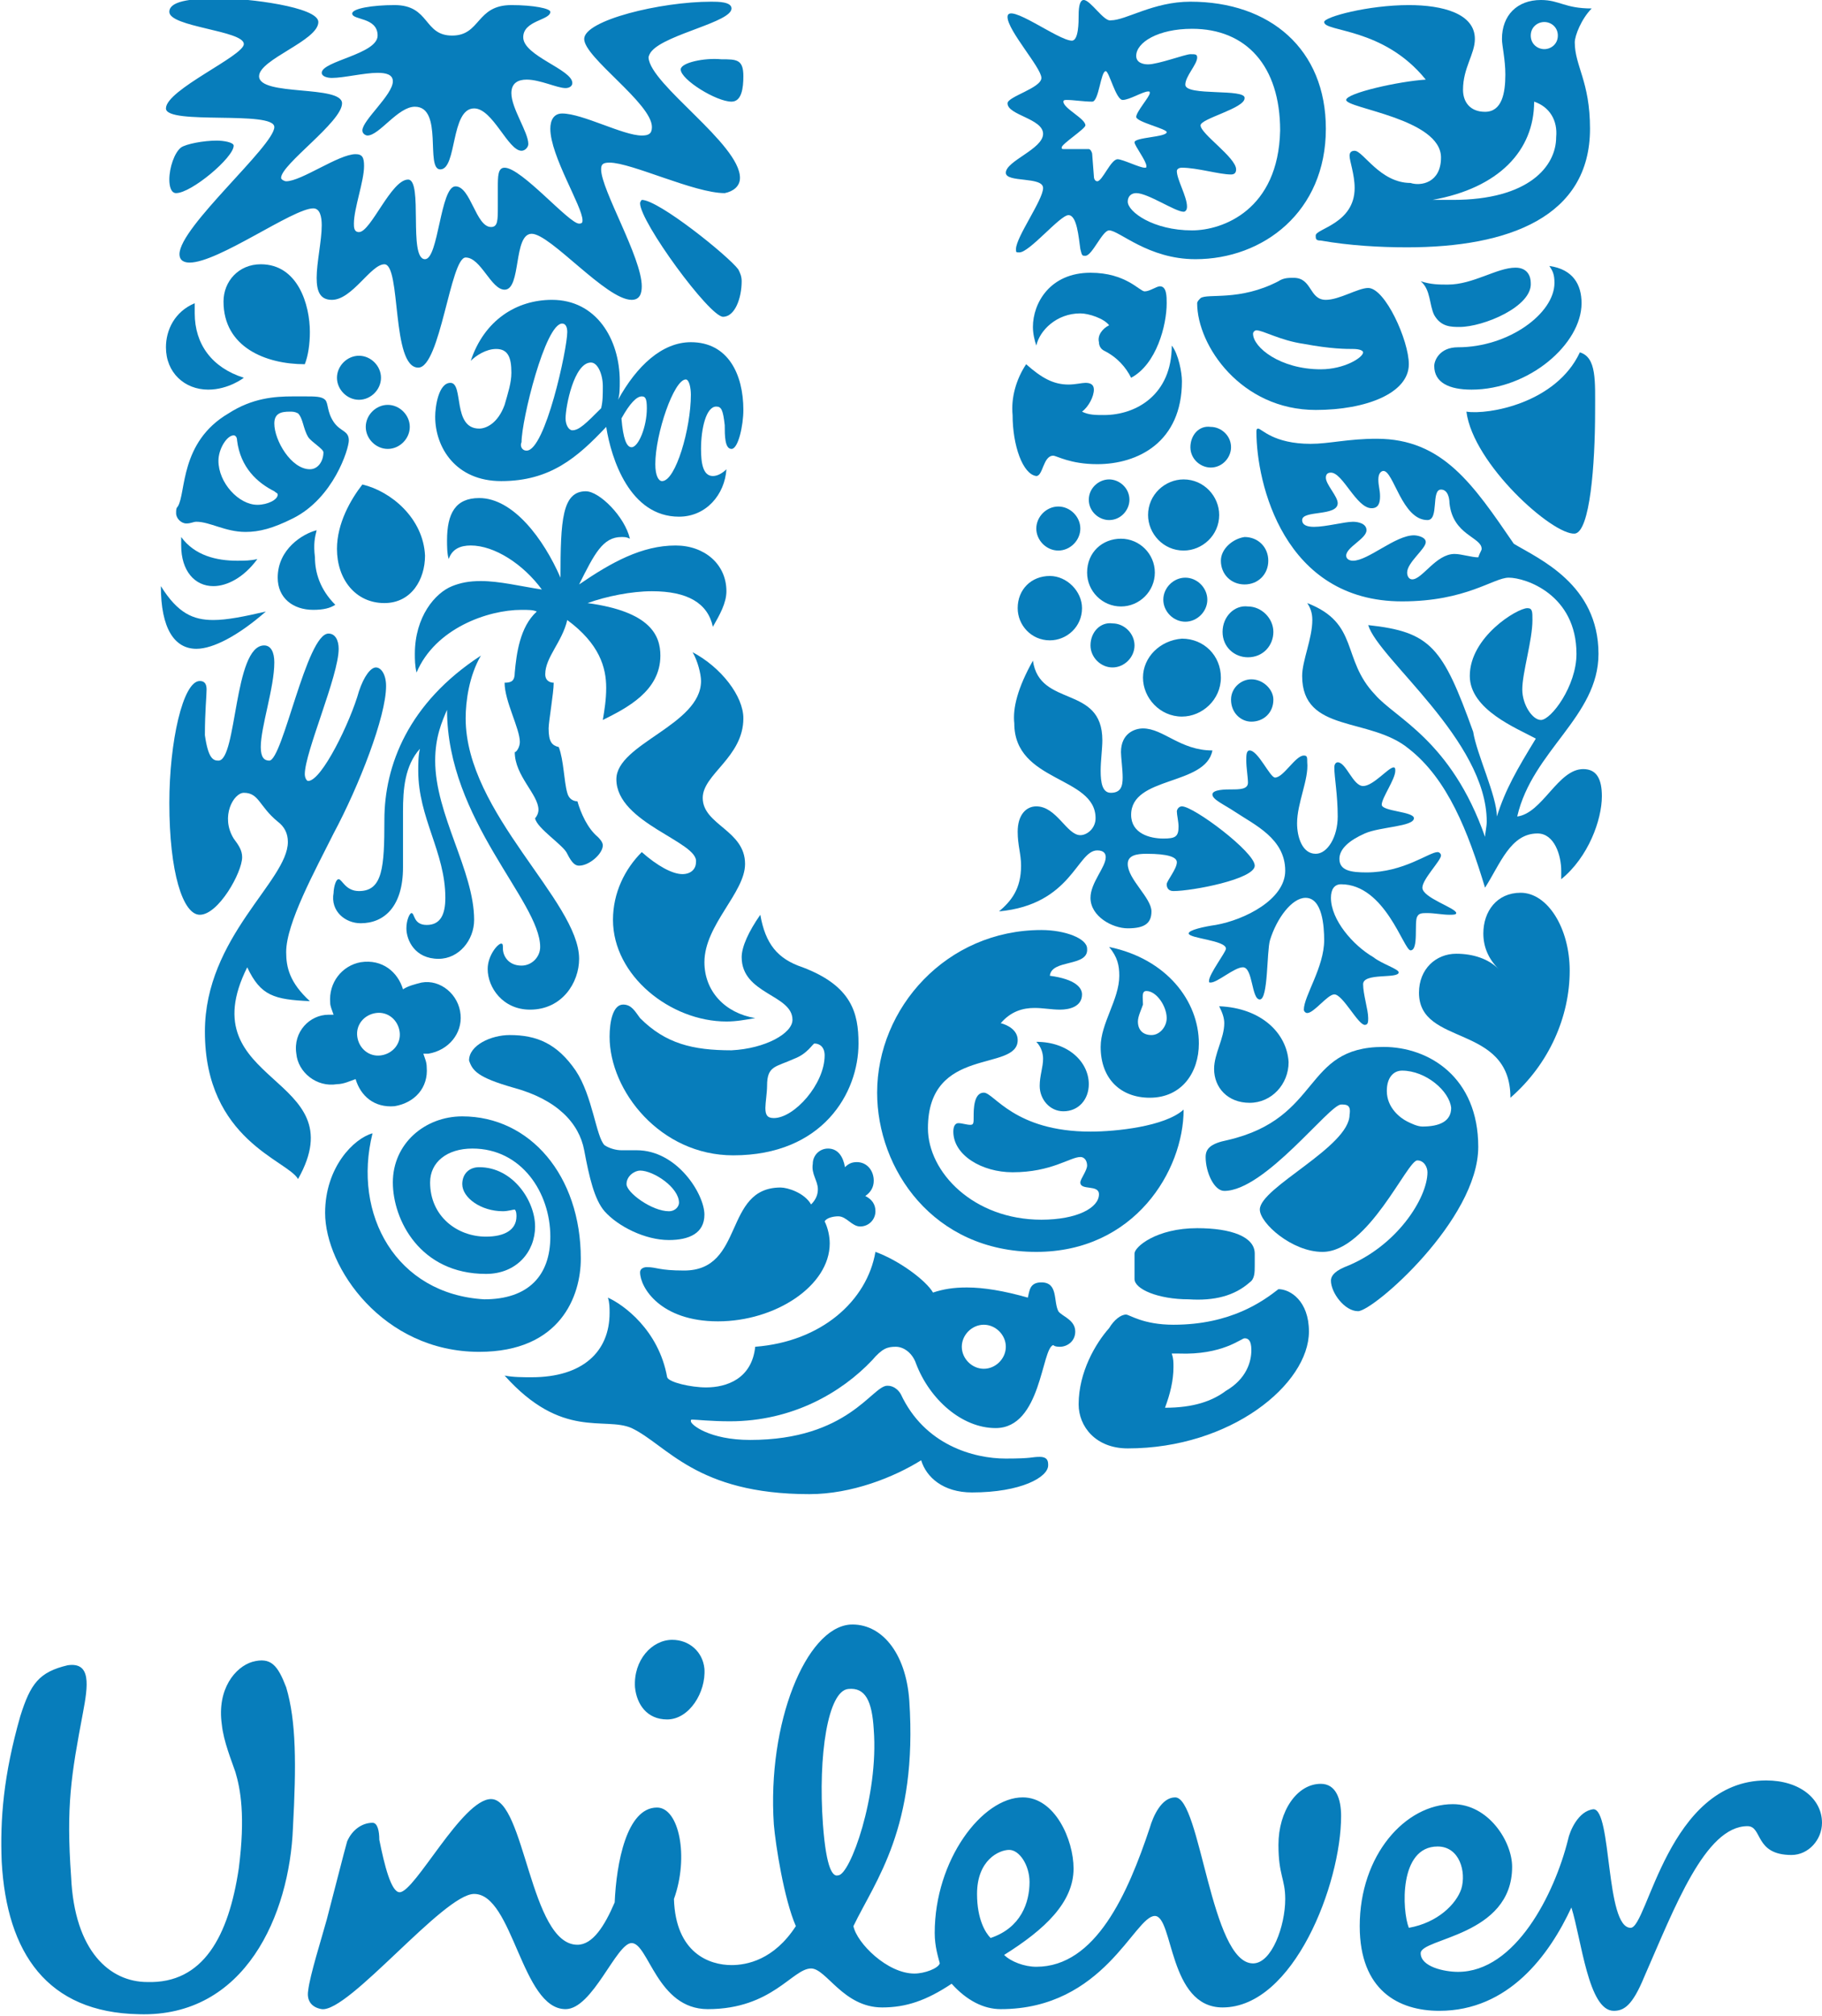
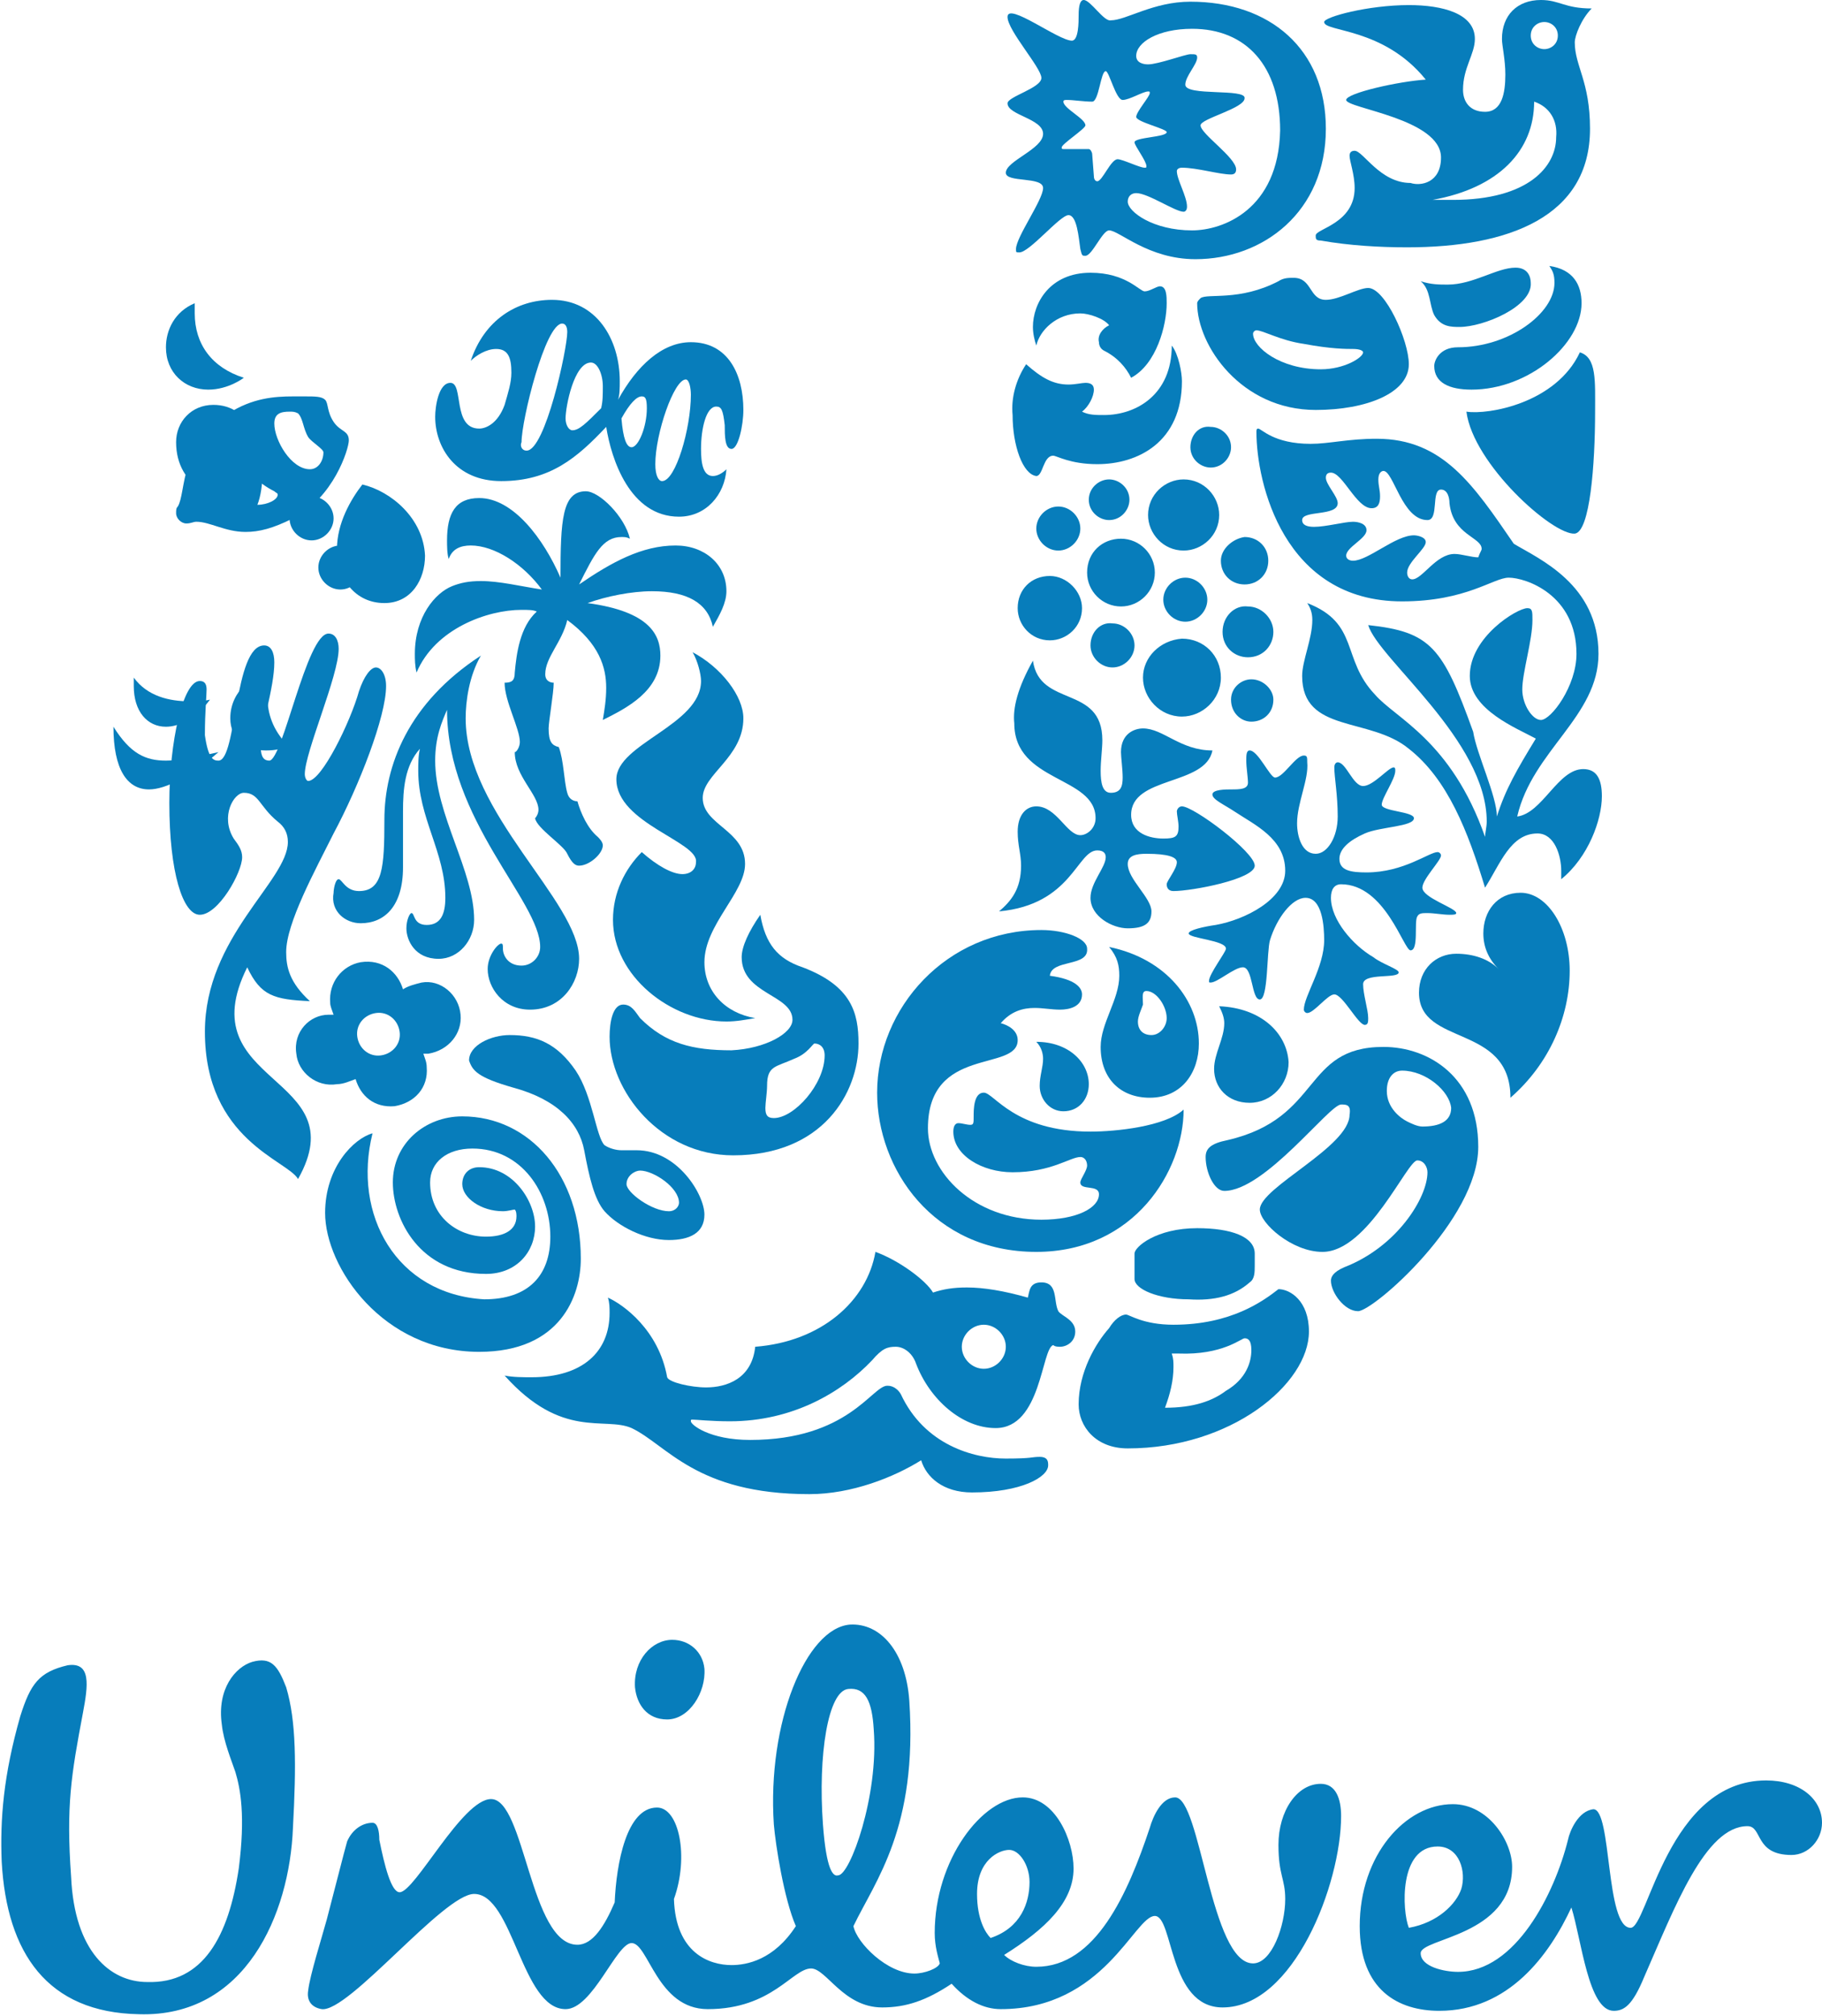
<svg xmlns="http://www.w3.org/2000/svg" enable-background="new 0 0 107.6 119" viewBox="0 0 107.6 119">
  <g fill="#077dbb">
    <path d="m13.9 104.6c-.2-.6-.7-1.8-.8-2.8-.3-2.1.8-3.4 1.8-3.7 1.1-.3 1.5.2 2 1.5.6 2 .6 4.6.4 8.3-.2 5.1-2.8 11.2-9.1 11-5.4-.1-7.8-3.6-8.1-9-.1-2.5.1-5.1 1.1-8.6.6-1.9 1.1-2.6 2.8-3 1.4-.2 1.2 1.2.9 2.8-.7 3.7-1 5.5-.7 9.7.2 4.4 2.3 6.2 4.5 6.2 3.3.1 4.8-2.7 5.4-6.7.4-3.1.1-4.7-.2-5.7zm71 4.4c1.3 0 1.7 1.5 1.4 2.5-.3.9-1.4 2-3.1 2.3-.4-1-.6-4.8 1.7-4.8zm-24.1 2.1c0-1-.6-1.9-1.2-1.9s-1.9.6-1.9 2.6c0 1.5.5 2.3.8 2.6 1.8-.6 2.3-2.1 2.3-3.3zm-19.2-12.6c-.1-1-.9-1.7-1.9-1.7-1.2 0-2.3 1.2-2.2 2.8.1 1 .7 1.9 1.9 1.9 1.3 0 2.3-1.6 2.2-3zm10 3.6c-.1-1.7-.5-2.5-1.5-2.4-1.2.1-1.8 3.9-1.5 8 .2 2.7.6 3.1.9 3 .7 0 2.4-4.7 2.1-8.6zm41 6.5c-.8 3.2-3.1 7.8-6.5 7.8-.8 0-2.2-.3-2.2-1.1 0-.9 5.4-1 5.4-5.1 0-1.5-1.4-3.7-3.5-3.7-2.8 0-5.5 3-5.5 7.2 0 3.8 2.3 5 4.7 5 4.1 0 6.5-3.3 7.8-6.1.6 1.9 1 6.1 2.5 6.1.6 0 1.1-.3 1.8-2 1.8-4.1 3.6-8.9 6.1-8.9.9 0 .4 1.7 2.6 1.7 1 0 1.8-.9 1.8-1.9 0-1.4-1.3-2.5-3.3-2.5-5.8 0-7 8.7-8 8.7-1.5 0-1.1-7-2.2-7-.9.1-1.4 1.3-1.5 1.8zm-49.4 7.4c.9 0 2.5-.3 3.8-2.3-.7-1.6-1.2-4.8-1.3-6-.4-6 1.9-11.6 4.5-11.8 1.8-.1 3.3 1.6 3.5 4.5.5 7.5-2 10.6-3.3 13.3.2 1 2 2.8 3.6 2.8.6 0 1.4-.3 1.5-.6-.1-.4-.3-1-.3-1.8 0-4.3 2.8-8 5.2-8 1.9 0 3 2.5 3 4.2 0 2-1.7 3.6-4.1 5.1.4.4 1.2.7 1.9.7 3.5 0 5.4-4.3 6.7-8.2.2-.7.7-1.8 1.5-1.8 1.5 0 2.1 9.8 4.6 9.8 1.1 0 1.9-2.2 1.9-3.8 0-1.2-.4-1.4-.4-3.2 0-2 1.1-3.6 2.5-3.6.9 0 1.2.9 1.2 1.9 0 4-2.8 11.3-7 11.3-3.2 0-2.9-5.4-4-5.4-1.2 0-3 5.5-9.1 5.5-1 0-2-.5-2.9-1.5-1.5 1-2.7 1.4-4.1 1.4-2.3 0-3.3-2.3-4.2-2.3-1.1 0-2.3 2.4-6.1 2.4-3 0-3.5-3.9-4.5-3.9-.9 0-2.3 3.9-3.9 3.9-2.6 0-3.1-6.8-5.4-6.8-1.8 0-7.4 7-9 6.8-.6-.1-.9-.5-.8-1.1.1-.9.8-3.1 1.1-4.2.5-1.9 1-3.9 1.2-4.6.3-.7.9-1.1 1.5-1.1.3 0 .4.5.4 1 .3 1.5.7 3.1 1.2 3.1.9 0 3.7-5.5 5.4-5.5 2 0 2.3 8.6 5.1 8.6.9 0 1.6-1.1 2.2-2.5.1-2.3.7-5.6 2.5-5.6 1.3 0 1.9 2.9 1 5.4.1 3.2 2.1 3.9 3.4 3.9" />
    <path d="m86.2 19.3c-.5 0-1.1 0-1.5-.7-.3-.6-.2-1.5-.8-2 .6.2 1.1.2 1.6.2 1.5 0 2.9-1 4-1 .7 0 .9.5.9.9.1 1.4-2.8 2.6-4.2 2.6zm.7 3.7c3.4 0 6.5-2.7 6.5-5.1 0-1.1-.5-2-1.9-2.2.2.3.3.5.3 1 0 1.8-2.7 3.8-5.7 3.8-1.1 0-1.4.8-1.4 1.1 0 1 .9 1.4 2.2 1.4zm-.3 1.3c.4 3.1 5.1 7.3 6.4 7.2.9-.1 1.2-4.1 1.2-7.2 0-1.8.1-3.2-.9-3.5-1.4 3-5.4 3.7-6.7 3.5" />
    <path d="m12.9 44.9c1.1 0 .9-6.8 2.7-6.8.4 0 .6.4.6 1 0 1.5-.8 3.8-.8 5 0 .6.2.8.5.8.8 0 2.2-7.5 3.5-7.5.4 0 .6.4.6.9 0 1.6-2 6.1-2 7.4 0 .2.1.4.2.4.8 0 2.5-3.5 3-5.3.3-.9.7-1.4 1-1.4s.6.4.6 1.1c0 1.8-1.6 5.9-3.1 8.7-1.1 2.2-2.8 5.3-2.8 7 0 .9.2 1.8 1.4 2.9-2.1-.1-2.9-.3-3.7-2-3.5 7 6.5 6.3 3 12.5-.6-1.1-5.5-2.3-5.5-8.7 0-5.6 4.9-8.9 4.9-11.2 0-.5-.2-.9-.6-1.2-1.1-.9-1.1-1.7-2-1.7-.6 0-1.4 1.4-.6 2.7.3.4.5.7.5 1.1 0 .9-1.4 3.4-2.5 3.4-1 0-1.8-2.5-1.8-6.6 0-3.6.8-7.2 1.8-7.2.3 0 .4.2.4.5 0 .4-.1 1.3-.1 2.7.2 1.4.5 1.5.8 1.5" />
    <path d="m21.3 54.5c1.4 0 2.5-1 2.5-3.3v-3.3c0-1.3.1-2.7 1-3.7-.1.4-.1.9-.1 1.3 0 2.8 1.6 4.8 1.6 7.5 0 1-.3 1.6-1.1 1.6s-.7-.7-.9-.7c-.1 0-.3.4-.3.9 0 .7.5 1.8 1.9 1.8 1.2 0 2.1-1.1 2.1-2.3 0-2.9-2.3-6.2-2.3-9.4 0-1.4.4-2.3.7-3 0 6.5 5.5 11.3 5.5 14 0 .6-.5 1.1-1.1 1.1-.8 0-1.1-.6-1.1-1 0-.2 0-.3-.1-.3-.2 0-.8.7-.8 1.5 0 1.1.9 2.4 2.5 2.4 1.9 0 2.9-1.6 2.9-3 0-3.4-6.7-8.6-6.7-14.2 0-1 .2-2.5.9-3.7-4.3 2.8-5.7 6.5-5.7 9.7 0 2.8-.1 4.2-1.5 4.2-.8 0-1-.7-1.2-.7s-.3.6-.3.8c-.2 1.1.7 1.8 1.6 1.8" />
    <path d="m70.9 17.6c.4-.3 2.3.2 4.6-1 .3-.2.6-.2.9-.2 1.1 0 .9 1.3 1.9 1.3.8 0 1.9-.7 2.5-.7 1 0 2.4 3.1 2.4 4.5 0 1.7-2.5 2.7-5.5 2.7-4.4 0-7-3.8-7-6.3 0-.1.1-.2.2-.3zm7.1 4.2c1.4 0 2.5-.7 2.5-1 0-.1-.2-.2-.6-.2s-1.3 0-2.9-.3c-1.4-.2-2.4-.8-2.8-.8-.1 0-.2.1-.2.2 0 .8 1.6 2.1 4 2.1" />
    <path d="m22 66.9c-1.1.3-2.8 2-2.8 4.7 0 3.2 3.4 8.2 9.1 8.2 4.8 0 6-3.3 6-5.5 0-4.9-3-8.4-7-8.4-2.2 0-4.1 1.6-4.1 3.9 0 2.2 1.6 5.4 5.5 5.4 1.8 0 2.9-1.3 2.9-2.8s-1.3-3.5-3.3-3.5c-.6 0-1 .4-1 1 0 .8 1.1 1.6 2.4 1.6.3 0 .6-.1.7-.1.1.1.1.3.1.4 0 .8-.7 1.2-1.8 1.2-1.7 0-3.3-1.2-3.3-3.2 0-1.2 1-2 2.5-2 2.9 0 4.6 2.6 4.6 5.2 0 2.3-1.3 3.7-3.9 3.7-5.2-.3-7.8-5-6.6-9.8" />
    <path d="m59.4 86.1c1.6 0 1.5-.1 2-.1s.5.3.5.5c0 .7-1.6 1.6-4.5 1.6-1.7 0-2.7-.9-3-1.9-1.6 1-4.1 2-6.6 2-6.7 0-8.4-2.9-10.5-3.9-1.6-.7-4.1.7-7.5-3.1.5.1 1.1.1 1.6.1 3 0 4.6-1.5 4.6-3.8 0-.3 0-.6-.1-.9.9.4 3 1.9 3.5 4.7.1.3 1.4.6 2.3.6 1.2 0 2.7-.5 2.9-2.4 3.9-.3 6.6-2.7 7.1-5.6 1.4.5 3 1.7 3.4 2.4.6-.2 1.2-.3 2-.3 1 0 2.2.2 3.6.6.1-.4.1-.9.8-.9 1 0 .7 1.1 1 1.7.2.3 1 .5 1 1.2 0 .6-.5.9-.9.9-.1 0-.3 0-.4-.1-.7.2-.7 4.9-3.4 4.9-2 0-3.9-1.7-4.7-3.8-.2-.6-.7-1-1.2-1s-.8.1-1.4.8c-1.8 1.9-4.7 3.6-8.4 3.6-1.1 0-2-.1-2.2-.1-.1 0-.1 0-.1.1 0 .2 1.1 1.1 3.5 1.1 5.8 0 7.2-3.2 8.1-3.2.1 0 .5 0 .8.5 1.4 3 4.3 3.8 6.2 3.8zm-2.6-6.6c0 .7.6 1.3 1.3 1.3s1.3-.6 1.3-1.3-.6-1.3-1.3-1.3-1.3.6-1.3 1.3" />
    <path d="m82.8 63.2c-.5 0-.9.4-.9 1.2 0 1 .8 1.6 1.2 1.8.2.1.6.3.9.3 1 0 1.7-.3 1.7-1.1-.1-1-1.5-2.2-2.9-2.2zm-3.6 2c-.7 0-4.5 5.1-6.9 5.1-.6 0-1.1-1.1-1.1-2 0-.5.3-.8 1.3-1 5.6-1.3 4.4-5.5 9.2-5.5 2.7 0 5.6 1.8 5.6 5.9 0 4.3-6.2 9.7-7.1 9.7-.8 0-1.6-1.1-1.6-1.8 0-.2.1-.5.8-.8 3.1-1.2 4.9-4.1 4.9-5.6 0-.3-.2-.7-.6-.7-.6 0-2.9 5.4-5.6 5.4-1.8 0-3.7-1.7-3.7-2.5 0-1.3 5.3-3.7 5.3-5.6.1-.6-.2-.6-.5-.6" />
-     <path d="m14.4 22.3s-.9.7-2.1.7c-1.4 0-2.5-1-2.5-2.5 0-1 .5-2.1 1.7-2.6v.6c0 1.8 1 3.2 2.9 3.8zm7 6.3c-.7.9-1.5 2.3-1.5 3.8 0 1.8 1.1 3.2 2.8 3.2 1.6 0 2.4-1.4 2.4-2.8-.1-2.2-2-3.8-3.7-4.2zm-10.9 1.3c-.1.1-.1.2-.1.4 0 .3.3.6.6.6s.4-.1.6-.1c.8 0 1.7.6 2.9.6.8 0 1.6-.2 2.8-.8 2.4-1.2 3.3-4.1 3.3-4.6 0-.6-.5-.5-.9-1.1s-.3-1.1-.5-1.3-.6-.2-1.2-.2c-.2 0-.5 0-.7 0-1.1 0-2.4.1-3.8 1-2.9 1.7-2.5 4.7-3 5.5zm7.7-4.1c.2.3.9.7.9.9 0 .5-.3 1-.8 1-1.1 0-2.1-1.7-2.1-2.7 0-.6.4-.7.9-.7.2 0 .3 0 .5.1.3.3.3.9.6 1.4zm-3 4c-1.1 0-2.3-1.3-2.3-2.6 0-.7.5-1.5.9-1.5.1 0 .2.1.2.3.2 1.6 1.2 2.5 2.2 3 .1.1.2.1.2.2 0 .3-.6.6-1.2.6zm2.8-8.3c.2-.5.3-1.2.3-1.9 0-1.6-.7-4-2.9-4-1.3 0-2.2 1-2.2 2.2 0 2.7 2.5 3.7 4.8 3.7zm-8.5 13.1c0 2.5.8 3.7 2.1 3.7 1 0 2.5-.8 4.1-2.2-1.3.3-2.3.5-3.1.5-1.2 0-2.1-.4-3.1-2zm1.2-2.9v.5c0 1.5.8 2.4 1.9 2.4.8 0 1.8-.5 2.6-1.6-.4.1-.8.1-1.2.1-1.2 0-2.5-.3-3.3-1.4zm8-.4c-.8.2-2.3 1.1-2.3 2.8 0 1.2.9 1.9 2.1 1.9.6 0 1-.1 1.3-.3-.9-.9-1.2-1.9-1.2-2.8-.1-.8 0-1.2.1-1.6zm1.2-9c0 .7.6 1.3 1.3 1.3s1.3-.6 1.3-1.3-.6-1.3-1.3-1.3-1.3.6-1.3 1.3zm1.7 2.9c0 .7.6 1.3 1.3 1.3s1.3-.6 1.3-1.3-.6-1.3-1.3-1.3-1.3.6-1.3 1.3" />
+     <path d="m14.4 22.3s-.9.7-2.1.7c-1.4 0-2.5-1-2.5-2.5 0-1 .5-2.1 1.7-2.6v.6c0 1.8 1 3.2 2.9 3.8zm7 6.3c-.7.9-1.5 2.3-1.5 3.8 0 1.8 1.1 3.2 2.8 3.2 1.6 0 2.4-1.4 2.4-2.8-.1-2.2-2-3.8-3.7-4.2zm-10.9 1.3c-.1.1-.1.2-.1.4 0 .3.3.6.6.6s.4-.1.6-.1c.8 0 1.7.6 2.9.6.8 0 1.6-.2 2.8-.8 2.4-1.2 3.3-4.1 3.3-4.6 0-.6-.5-.5-.9-1.1s-.3-1.1-.5-1.3-.6-.2-1.2-.2c-.2 0-.5 0-.7 0-1.1 0-2.4.1-3.8 1-2.9 1.7-2.5 4.7-3 5.5zm7.7-4.1c.2.3.9.7.9.9 0 .5-.3 1-.8 1-1.1 0-2.1-1.7-2.1-2.7 0-.6.4-.7.9-.7.2 0 .3 0 .5.1.3.3.3.9.6 1.4zm-3 4c-1.1 0-2.3-1.3-2.3-2.6 0-.7.5-1.5.9-1.5.1 0 .2.1.2.3.2 1.6 1.2 2.5 2.2 3 .1.1.2.1.2.2 0 .3-.6.6-1.2.6zc.2-.5.3-1.2.3-1.9 0-1.6-.7-4-2.9-4-1.3 0-2.2 1-2.2 2.2 0 2.7 2.5 3.7 4.8 3.7zm-8.5 13.1c0 2.5.8 3.7 2.1 3.7 1 0 2.5-.8 4.1-2.2-1.3.3-2.3.5-3.1.5-1.2 0-2.1-.4-3.1-2zm1.2-2.9v.5c0 1.5.8 2.4 1.9 2.4.8 0 1.8-.5 2.6-1.6-.4.1-.8.1-1.2.1-1.2 0-2.5-.3-3.3-1.4zm8-.4c-.8.2-2.3 1.1-2.3 2.8 0 1.2.9 1.9 2.1 1.9.6 0 1-.1 1.3-.3-.9-.9-1.2-1.9-1.2-2.8-.1-.8 0-1.2.1-1.6zm1.2-9c0 .7.6 1.3 1.3 1.3s1.3-.6 1.3-1.3-.6-1.3-1.3-1.3-1.3.6-1.3 1.3zm1.7 2.9c0 .7.6 1.3 1.3 1.3s1.3-.6 1.3-1.3-.6-1.3-1.3-1.3-1.3.6-1.3 1.3" />
    <path d="m72.7 41.3c0-.7.6-1.2 1.2-1.2.7 0 1.3.6 1.3 1.2 0 .8-.6 1.3-1.3 1.3-.6 0-1.2-.5-1.2-1.3zm-11.5-10.1c0 .7.6 1.3 1.3 1.3s1.3-.6 1.3-1.3-.6-1.3-1.3-1.3-1.3.6-1.3 1.3zm-1.1 4.7c0 1 .8 1.9 1.9 1.9 1 0 1.9-.8 1.9-1.9 0-1-.9-1.9-1.9-1.9-1.1 0-1.9.8-1.9 1.9zm4.1-2.1c0 1.1.9 2 2 2s2-.9 2-2-.9-2-2-2-2 .8-2 2zm.1-4.3c0 .7.6 1.2 1.2 1.2.7 0 1.2-.6 1.2-1.2 0-.7-.6-1.2-1.2-1.2s-1.2.5-1.2 1.2zm6-3.1c0 .7.6 1.2 1.2 1.2.7 0 1.2-.6 1.2-1.2 0-.7-.6-1.2-1.2-1.2-.7-.1-1.2.5-1.2 1.2zm-2.5 4c0 1.1.9 2.1 2.1 2.1 1.1 0 2.1-.9 2.1-2.1 0-1.1-.9-2.1-2.1-2.1-1.1 0-2.1.9-2.1 2.1zm-3.4 7.7c0 .7.6 1.3 1.3 1.3s1.3-.6 1.3-1.3-.6-1.3-1.3-1.3c-.7-.1-1.3.5-1.3 1.3zm4.3-2.7c0 .7.6 1.3 1.3 1.3s1.3-.6 1.3-1.3-.6-1.3-1.3-1.3-1.3.6-1.3 1.3zm-1.2 4.6c0 1.2 1 2.3 2.3 2.3 1.2 0 2.3-1 2.3-2.3s-1-2.3-2.3-2.3c-1.3.1-2.3 1.1-2.3 2.3zm4.7-2.7c0 .9.7 1.5 1.5 1.5.9 0 1.5-.7 1.5-1.5s-.7-1.5-1.5-1.5c-.8-.1-1.5.6-1.5 1.5zm-.1-4.2c0 .8.6 1.4 1.4 1.4s1.4-.6 1.4-1.4-.6-1.4-1.4-1.4c-.7.1-1.4.7-1.4 1.4" />
    <path d="m75.5 76.1c-.9.7-2.8 2.1-6.2 2.1-1.8 0-2.6-.6-2.8-.6-.3 0-.7.3-1 .8-.8.9-1.8 2.6-1.8 4.5 0 1.3 1 2.6 2.9 2.6 6.1 0 10.7-3.8 10.7-6.9 0-1.8-1.1-2.5-1.8-2.5zm-1.7-.4c.3-.2.3-.6.3-1v-.7c0-1-1.4-1.5-3.4-1.5-2.4 0-3.7 1.1-3.7 1.5v1.5c0 .6 1.4 1.2 3.2 1.2 1.5.1 2.7-.2 3.6-1zm-.3 3.3c.2 0 .4.1.4.7 0 .7-.3 1.7-1.5 2.4-.8.6-1.9 1-3.6 1 .3-.8.5-1.6.5-2.4 0-.3 0-.5-.1-.8h.4c2.6.1 3.7-.9 3.9-.9" />
    <path d="m61 39c.4 2.8 4.1 1.4 4.1 4.7 0 .5-.1 1.2-.1 1.8 0 .7.1 1.3.6 1.3.6 0 .7-.4.7-.9s-.1-1.2-.1-1.5c0-1.1.8-1.4 1.3-1.4 1.2 0 2.2 1.3 4.1 1.3-.4 2.1-4.8 1.5-4.8 3.8 0 1.1 1.1 1.4 1.9 1.4.7 0 .9-.1.9-.7 0-.3-.1-.7-.1-.9 0-.1.1-.3.3-.3.7 0 4.3 2.7 4.3 3.5s-3.7 1.5-4.8 1.5c-.3 0-.4-.2-.4-.4s.6-.9.6-1.3c0-.3-.5-.5-1.8-.5-.6 0-1.1.1-1.1.6 0 .9 1.4 2 1.4 2.8 0 .7-.4 1-1.4 1-.9 0-2.2-.7-2.2-1.8 0-.9.9-1.8.9-2.4 0-.2-.1-.4-.5-.4-1.2 0-1.5 3.2-5.8 3.6.7-.6 1.3-1.3 1.3-2.7 0-.7-.2-1.2-.2-2 0-1 .5-1.5 1.1-1.5 1.2 0 1.8 1.7 2.6 1.7.4 0 .9-.4.9-1 0-2.5-4.8-2.1-4.8-5.6-.1-.9.2-2.1 1.1-3.7zm15.6 9.6c0 .8.3 1.8 1.1 1.8.7 0 1.3-1 1.3-2.2 0-1.3-.2-2.3-.2-2.9 0-.2.1-.3.2-.3.5 0 .9 1.4 1.5 1.4s1.5-1.1 1.8-1.1c.1 0 .1.1.1.2 0 .5-.8 1.6-.8 2s1.9.4 1.9.8c0 .5-2 .5-2.9.9s-1.5.9-1.5 1.5c0 .7.7.8 1.6.8 2.2 0 3.7-1.2 4.2-1.2.1 0 .2.1.2.2 0 .3-1.1 1.4-1.1 1.9 0 .6 2 1.2 2 1.5 0 .1-.2.1-.4.1-.4 0-.9-.1-1.3-.1-.3 0-.5 0-.6.2-.2.3.1 2-.4 2-.4 0-1.5-3.9-4.1-3.9-.4 0-.6.3-.6.8 0 1.3 1.3 2.8 2.5 3.5.5.4 1.5.7 1.5.9 0 .4-2.1 0-2.1.7 0 .6.3 1.5.3 2 0 .2 0 .4-.2.4-.4 0-1.3-1.8-1.8-1.8-.4 0-1.2 1.1-1.6 1.1-.1 0-.2-.1-.2-.2 0-.8 1.2-2.5 1.2-4.1 0-.8-.1-2.5-1.1-2.5-.8 0-1.7 1.2-2.1 2.5-.2.7-.1 3.5-.6 3.5s-.4-1.9-1-1.9c-.5 0-1.5.9-1.9.9-.1 0-.1 0-.1-.1 0-.4 1-1.7 1-1.9 0-.5-2.2-.6-2.2-.9 0-.2.9-.4 1.6-.5 1.7-.3 4.1-1.5 4.1-3.2 0-1.9-1.8-2.7-3-3.5-.6-.4-1.3-.7-1.3-1s.8-.3 1.1-.3c.5 0 1 0 1-.4 0-.3-.1-.9-.1-1.3 0-.3 0-.6.2-.6.5 0 1.2 1.6 1.5 1.6.5 0 1.2-1.3 1.7-1.3.2 0 .2.1.2.4.1 1-.6 2.4-.6 3.6" />
    <path d="m62 57.6c1.5.2 1.9.7 1.9 1.1 0 .7-.7.9-1.3.9-.5 0-1-.1-1.5-.1-.7 0-1.4.2-2 .9.4.1 1 .4 1 1 0 1.9-5.3.3-5.3 5.2 0 2.6 2.7 5.4 6.7 5.4 2.1 0 3.4-.7 3.4-1.5 0-.6-1.1-.2-1.1-.7 0-.2.4-.7.4-1 0-.2-.1-.5-.4-.5-.6 0-1.7.9-4 .9-1.8 0-3.5-1-3.5-2.4 0-.3.1-.5.3-.5s.5.1.7.1.2-.1.2-.5 0-1.4.6-1.4 1.8 2.3 6.3 2.3c1.5 0 4.4-.3 5.5-1.3 0 3.6-2.9 8.4-8.7 8.4-6.1 0-9.4-4.9-9.4-9.4 0-5 4.1-9.6 9.7-9.6 1.4 0 2.7.5 2.7 1.1.1 1.1-2.1.6-2.2 1.6zm10 1.8c.2.4.3.7.3 1 0 .9-.6 1.8-.6 2.7 0 1.1.8 2 2.1 2s2.3-1.1 2.3-2.4c-.1-1.7-1.6-3.2-4.1-3.3zm-10.8 2.1c.3.3.4.7.4 1 0 .5-.2 1-.2 1.6 0 .8.6 1.5 1.4 1.5.9 0 1.5-.7 1.5-1.6 0-1.3-1.2-2.5-3.1-2.5zm4.3-5.6c3.4.7 5.3 3.2 5.3 5.7 0 1.7-1 3.2-2.9 3.2-1.7 0-2.9-1.1-2.9-3 0-1.4 1.1-2.8 1.1-4.2 0-.6-.1-1.1-.6-1.7zm1.7 4.4c0 .5.3.8.8.8s.9-.5.9-1c0-.7-.6-1.6-1.2-1.6-.3 0-.2.4-.2.8-.1.3-.3.7-.3 1" />
    <path d="m31.1 26.6c1.1 0 2.4-6 2.4-7 0-.3-.1-.5-.3-.5-1 0-2.4 5.7-2.4 7-.1.2 0 .5.3.5zm8 1.8c.8 0 1.7-3.1 1.7-5.1 0-.4-.1-.9-.3-.9-.7 0-1.8 3.2-1.8 5 0 .7.2 1 .4 1zm-5.3-3c.4 0 .8-.4 1.7-1.3.1-.4.1-.8.1-1.3 0-.7-.3-1.4-.7-1.4-1 0-1.5 2.6-1.5 3.3 0 .4.2.7.4.7zm4.4-1.3c0-.6-.1-.7-.3-.7-.3 0-.7.4-1.2 1.3.1 1.2.3 1.7.6 1.7.4 0 .9-1.2.9-2.3zm2.6-3.9c2.2 0 3.1 1.9 3.1 4 0 .9-.3 2.3-.7 2.3s-.4-.8-.4-1.4c-.1-.9-.2-1.1-.5-1.1-.6 0-.9 1.3-.9 2.5 0 .8.1 1.6.7 1.6.3 0 .6-.2.8-.4-.1 1.5-1.2 2.8-2.8 2.8-2.9 0-4-3.4-4.3-5.3-1.7 1.8-3.3 3.2-6.2 3.2-2.7 0-3.9-2-3.9-3.8 0-.6.2-2 .9-2 .8 0 .1 2.7 1.7 2.7.4 0 1.1-.3 1.5-1.4.2-.7.4-1.3.4-1.9 0-.9-.2-1.4-.9-1.4-.6 0-1.2.4-1.5.7.8-2.4 2.7-3.6 4.8-3.6 2.6 0 4 2.3 4 4.8 0 .4 0 .8-.1 1.1 1.1-2 2.6-3.4 4.3-3.4" />
    <path d="m34.6 29c-1.4 0-1.5 1.7-1.5 5.1-1-2.3-2.8-4.7-4.8-4.7-1.4 0-1.9.9-1.9 2.5 0 .3 0 .8.1 1.1.2-.6.7-.8 1.3-.8 1.4 0 3.1 1.1 4.2 2.6-1.3-.2-2.5-.5-3.6-.5-.7 0-1.2.1-1.7.3-1 .4-2.2 1.8-2.2 4 0 .3 0 .7.1 1.1 1.1-2.6 4.2-3.7 6.2-3.7.4 0 .7 0 .9.1-1 .9-1.2 2.5-1.3 3.6 0 .5-.2.6-.6.6 0 1.1.9 2.7.9 3.5 0 .3-.2.6-.3.6 0 1.4 1.4 2.5 1.4 3.4 0 .2-.1.4-.2.5.1.6 1.7 1.6 1.9 2.1.3.6.5.7.7.7.6 0 1.4-.7 1.4-1.2 0-.2-.2-.4-.3-.5-.6-.5-1-1.4-1.2-2.1-.2 0-.5-.1-.6-.5-.2-.7-.2-1.9-.5-2.7-.4-.1-.6-.3-.6-1.1 0-.4.3-2.1.3-2.7-.2 0-.5-.1-.5-.5 0-1 1-1.9 1.3-3.2 1.9 1.4 2.3 2.8 2.3 4 0 .7-.1 1.3-.2 1.9 1.4-.7 3.4-1.7 3.4-3.8 0-1.2-.6-2.6-4.3-3.1 1.1-.4 2.6-.7 3.8-.7 2.1 0 3.3.7 3.6 2.1.4-.7.8-1.4.8-2.1 0-1.6-1.3-2.7-3-2.7-2 0-3.8 1-5.7 2.3.9-1.8 1.4-2.8 2.5-2.8.2 0 .3 0 .5.1-.3-1.3-1.8-2.8-2.6-2.8" />
    <path d="m89.8 52.7c1.6 0 2.9 2.1 2.9 4.6 0 2.7-1.2 5.5-3.5 7.5 0-4.4-5.4-3-5.4-6.2 0-1.4 1-2.3 2.2-2.3 1 0 1.9.3 2.5.9-.6-.6-.9-1.3-.9-2.1 0-1.3.8-2.4 2.2-2.4" />
    <path d="m60.6 21.5c.9.8 1.6 1.2 2.5 1.2.4 0 .8-.1 1-.1.3 0 .5.1.5.4 0 .4-.3 1-.7 1.3.4.2.8.2 1.3.2 1.9 0 4-1.2 4-4.1.4.5.6 1.6.6 2.1 0 3.6-2.6 4.9-5 4.9-1.6 0-2.4-.5-2.6-.5-.6 0-.6 1.2-1 1.2-.8-.1-1.4-1.8-1.4-3.6-.1-1 .2-2.1.8-3zm4.9-2.3c-.3-.4-1.2-.7-1.7-.7-1.4 0-2.4 1-2.6 1.9-.1-.3-.2-.7-.2-1.1 0-1.4 1-3.2 3.4-3.2 2.1 0 2.9 1.1 3.2 1.1s.7-.3.9-.3c.4 0 .4.6.4 1 0 1.3-.6 3.6-2.1 4.4-.3-.6-.8-1.2-1.6-1.6-.2-.1-.3-.3-.3-.5-.1-.4.2-.8.6-1" />
-     <path d="m37.8 12c0 1.1 4.1 6.7 4.9 6.7.7 0 1.1-1.1 1.1-2.1 0-.3-.1-.5-.2-.7-.6-.8-4.7-4.1-5.7-4.1 0 0-.1.1-.1.2zm-24-3.4c0 .7-2.5 2.8-3.4 2.8-.3 0-.4-.4-.4-.8 0-.7.3-1.6.7-1.9.3-.2 1.3-.4 2.1-.4.4 0 1 .1 1 .3zm29.9 1.9c0-2-5.3-5.5-5.4-7.1 0-.1.1-.3.2-.4.9-1 4.7-1.7 4.7-2.5 0-.4-.8-.4-1.2-.4-3 0-7.5 1.1-7.5 2.2s4 3.8 4 5.2c0 .4-.2.5-.6.5-1.1 0-3.5-1.3-4.7-1.3-.5 0-.7.4-.7.9 0 1.6 1.9 4.6 1.9 5.4 0 .1 0 .2-.2.2-.6 0-3.4-3.3-4.4-3.3-.4 0-.4.5-.4 1.2v1.1c0 .8 0 1.2-.4 1.2-.9 0-1.2-2.4-2.1-2.4s-1 4.3-1.8 4.3c-1 0-.1-4.7-1-4.7-1 0-2.2 3.1-2.9 3.1-.3 0-.3-.3-.3-.5 0-.9.6-2.5.6-3.4 0-.5-.1-.7-.5-.7-1 0-3.2 1.6-4.1 1.6-.1 0-.3-.1-.3-.2 0-.8 3.6-3.3 3.6-4.4s-4.9-.4-4.9-1.6c0-1 3.5-2.1 3.5-3.2 0-.9-4.2-1.4-5.8-1.4-1.9 0-3 .2-3 .8 0 .9 4.4 1.1 4.4 1.9 0 .7-4.6 2.7-4.6 3.8 0 1 6.4.1 6.4 1.1 0 1.1-5.6 5.9-5.6 7.5 0 .4.3.5.6.5 1.7 0 6.1-3.2 7.3-3.2.4 0 .5.5.5 1 0 .9-.3 2.2-.3 3.1 0 .8.2 1.3.9 1.3 1.2 0 2.3-2.1 3.1-2.1 1 0 .4 6.1 2 6.1 1.3 0 1.9-6.5 2.8-6.5s1.5 1.9 2.3 1.9c1 0 .5-3.3 1.6-3.3s4.4 3.9 5.9 3.9c.5 0 .6-.4.6-.8 0-1.7-2.4-5.7-2.4-6.9 0-.3.1-.4.5-.4 1.3 0 5 1.8 6.8 1.8.5-.1.9-.4.9-.9zm-3.5-6.4c0 .6 2.1 1.9 3 1.9.6 0 .7-.8.7-1.5 0-1-.4-1-1.3-1-1-.1-2.4.2-2.4.6zm-7.7-3.4c0-.2-1-.4-2.3-.4-2.1 0-1.8 1.8-3.5 1.8s-1.3-1.8-3.4-1.8c-1.3 0-2.5.2-2.5.5 0 .4 1.5.2 1.5 1.3s-3.3 1.5-3.3 2.2c0 .2.3.3.6.3.7 0 1.9-.3 2.7-.3.5 0 .9.1.9.5 0 .8-1.8 2.3-1.8 2.9 0 .2.2.3.3.3.7 0 1.8-1.7 2.8-1.7 1.7 0 .6 3.7 1.5 3.7 1 0 .6-3.6 2-3.6 1.1 0 2 2.5 2.8 2.5.2 0 .4-.2.4-.4 0-.7-1-2.1-1-3 0-.6.4-.8.9-.8.8 0 1.8.5 2.3.5.2 0 .4-.1.4-.3 0-.8-2.9-1.6-2.9-2.7 0-1 1.6-1 1.6-1.5" />
    <path d="m90.6 6c0 2.9-2.1 5.1-6 5.8h1.2c4.5 0 6.1-2 6.1-3.7.1-1-.4-1.8-1.3-2.1zm-5.5 3.3c0-2.3-5.6-2.9-5.6-3.4 0-.4 3.1-1.1 4.7-1.2-2.5-3.1-6-2.8-6-3.4 0-.3 2.6-1 5-1 2 0 3.9.5 3.9 2 0 .9-.7 1.7-.7 3 0 .7.4 1.3 1.3 1.3 1 0 1.2-1.1 1.2-2.2 0-.9-.2-1.7-.2-2.1 0-1.4.9-2.3 2.3-2.3 1.1 0 1.4.5 3 .5-.6.6-1 1.6-1 2 0 1.4.9 2.3.9 5.1 0 5.2-4.8 7-10.8 7-1.6 0-3.4-.1-5.1-.4-.3 0-.3-.1-.3-.3 0-.4 2.3-.7 2.3-2.8 0-.8-.3-1.6-.3-1.9 0-.2.1-.3.3-.3.5 0 1.5 1.9 3.3 1.9.6.2 1.8 0 1.8-1.5zm5.3-7.2c0 .5.4.8.8.8s.8-.3.8-.8-.4-.8-.8-.8-.8.3-.8.8" />
    <path d="m87.5 32.4c0-.7-1.7-.8-1.9-2.7 0-.3-.1-.8-.5-.8-.6 0-.1 1.8-.8 1.8-1.5 0-2-2.9-2.6-2.9-.1 0-.3.1-.3.5s.1.6.1 1-.1.7-.5.7c-.9 0-1.7-2.1-2.4-2.1-.2 0-.3.1-.3.3 0 .4.7 1.1.7 1.5 0 .8-2.1.4-2.1 1 0 .3.3.4.7.4.7 0 1.8-.3 2.3-.3.3 0 .8.1.8.5 0 .5-1.2 1-1.2 1.5 0 .2.2.3.4.3.9 0 2.5-1.5 3.6-1.5.2 0 .7.1.7.4 0 .4-1.1 1.2-1.1 1.8 0 .2.1.4.3.4.6 0 1.4-1.5 2.5-1.5.4 0 1 .2 1.4.2.1-.3.2-.4.2-.5zm.9 15.8c.5-1.6 1.2-2.8 2.3-4.6-1.1-.6-3.9-1.7-3.9-3.7 0-2.3 2.8-4 3.4-4 .3 0 .3.2.3.7 0 1.2-.6 3.1-.6 4.1 0 .9.6 1.8 1.1 1.8.6 0 2.1-2 2.1-3.9 0-3.5-3-4.5-4-4.5-.9 0-2.5 1.4-6.3 1.4-7 0-8.6-7-8.6-10 0-.1 0-.2.1-.2.2 0 .9.9 3.1.9 1.1 0 2.2-.3 3.9-.3 3.9 0 5.7 2.7 8.1 6.2 1.5.9 5 2.4 5 6.5 0 3.7-3.9 5.7-4.8 9.6 1.5-.2 2.4-2.8 3.9-2.8.8 0 1.1.6 1.1 1.6 0 1.4-.8 3.6-2.4 4.9 0-.1 0-.3 0-.5 0-.9-.4-2.2-1.4-2.2-1.6 0-2.2 1.8-3.1 3.2-1-3.3-2.2-6.4-4.5-8.2-2.3-1.9-6.3-.9-6.3-4.3 0-.9.6-2.2.6-3.3 0-.4-.1-.7-.3-1 3.1 1.2 2 3.3 4 5.4 1.2 1.4 4.5 2.7 6.5 8.4 0-.2.1-.6.1-.9 0-4.8-6.4-9.6-7-11.6 3.7.4 4.4 1.3 6.2 6.3.2 1.3 1.4 3.8 1.4 5" />
    <path d="m70.4 13.6c-2.3 0-3.8-1.1-3.8-1.7 0-.3.2-.5.5-.5.7 0 2.3 1.1 2.8 1.1.1 0 .2-.1.2-.3 0-.6-.6-1.6-.6-2.1 0-.1.1-.2.3-.2.9 0 2.2.4 2.9.4.2 0 .3-.1.3-.3 0-.7-2.1-2.1-2.1-2.6 0-.4 2.6-1 2.6-1.6.1-.6-3.5-.1-3.5-.8 0-.5.7-1.2.7-1.6 0-.2-.1-.2-.4-.2s-1.9.6-2.5.6c-.3 0-.7-.1-.7-.5 0-.8 1.3-1.6 3.3-1.6 3.2 0 5.2 2.2 5.2 6-.1 4.7-3.4 5.9-5.2 5.9zm-6.3-6.2c0-.4-1.3-1-1.3-1.4 0-.1.1-.1.2-.1.4 0 1 .1 1.5.1.4 0 .5-1.8.8-1.8.2 0 .6 1.7 1 1.7s1.2-.5 1.5-.5c.1 0 .1 0 .1.1 0 .2-.8 1.1-.8 1.4s1.8.7 1.8.9c0 .3-1.9.3-1.9.6 0 .2.7 1.1.7 1.4 0 .1 0 .1-.1.1-.3 0-1.3-.5-1.6-.5-.4 0-.9 1.3-1.2 1.3-.1 0-.2-.1-.2-.3l-.1-1.3c0-.1-.1-.3-.2-.3-.4 0-1.1 0-1.4 0-.2 0-.2 0-.2-.1 0-.2 1.4-1.1 1.4-1.3zm-1 5.3c.5 0 .6 1.3.7 2 .1.4.1.4.3.4.4 0 1-1.5 1.4-1.5.6 0 2.3 1.7 5.1 1.7 4 0 7.7-2.8 7.7-7.7 0-4.7-3.3-7.5-8-7.5-2.2 0-3.8 1.1-4.7 1.1-.4.1-1.2-1.2-1.6-1.2-.2 0-.3.3-.3.9 0 .4 0 1.5-.4 1.5-.8 0-3.8-2.3-3.8-1.4 0 .8 2 3 2 3.6s-2 1.1-2 1.5c0 .7 2.1.9 2.1 1.8s-2.2 1.6-2.2 2.3c0 .6 2.2.2 2.2.9s-1.6 2.9-1.6 3.6c0 .2 0 .2.2.2.6 0 2.4-2.2 2.9-2.2" />
-     <path d="m48.3 70.2c0 .3-.1.6-.4.9-.4-.7-1.4-1-1.8-1-3.4 0-2.1 4.9-5.7 4.9-1.5 0-1.6-.2-2.2-.2-.2 0-.4.1-.4.3 0 .9 1.2 2.9 4.6 2.9s6.6-2.1 6.6-4.6c0-.4-.1-.9-.3-1.3.1-.2.5-.3.8-.3.5 0 .8.6 1.3.6s.9-.4.9-.9c0-.4-.2-.7-.6-.9.3-.2.5-.5.5-.9 0-.6-.4-1.1-1-1.1-.3 0-.5.1-.7.3-.1-.6-.4-1.1-1-1.1-.5 0-.9.4-.9.9-.1.6.3 1 .3 1.5" />
    <path d="m30.3 64.2c2.6.7 3.9 2.1 4.2 3.7s.6 2.9 1.2 3.6c.8.9 2.4 1.7 3.8 1.7 1.2 0 2.1-.4 2.1-1.5 0-1.2-1.6-3.8-4-3.8-.2 0-.5 0-.9 0-.3 0-.7-.1-1-.3-.5-.5-.7-2.9-1.7-4.4-1.1-1.6-2.3-2.1-3.9-2.1-1.1 0-2.4.6-2.4 1.5.2.6.5 1 2.6 1.6zm9.2 7.3c-1 0-2.5-1.1-2.5-1.6s.5-.8.8-.8c.8 0 2.3 1 2.3 1.9 0 .2-.2.5-.6.5" />
    <path d="m36.4 46c0-2.1 5-3.2 5-5.8 0-.4-.2-1.2-.5-1.7 1.7.9 3 2.6 3 3.9 0 2.3-2.4 3.3-2.4 4.7 0 1.6 2.5 1.9 2.5 3.9 0 1.7-2.4 3.6-2.4 5.8 0 1.7 1.2 3 3 3.3-.6.1-1.1.2-1.7.2-3.3 0-6.7-2.7-6.7-6 0-1.6.7-3 1.7-4 .9.8 1.8 1.3 2.4 1.3.5 0 .8-.3.8-.7.2-1.2-4.7-2.3-4.7-4.9zm10.5 16.5c-1.1.5-1.6.4-1.6 1.6 0 .4-.1 1-.1 1.3 0 .4.1.6.5.6 1.2 0 3-2 3-3.7 0-.5-.3-.7-.6-.7-.1 0-.4.6-1.2.9zm-.1-2.3c0-1.5-3-1.5-3-3.7 0-.6.4-1.5 1.1-2.5.3 1.7 1 2.6 2.5 3.1 2.9 1.1 3.3 2.7 3.3 4.5 0 2.9-2.1 6.6-7.4 6.6-4.3 0-7.3-3.8-7.3-7 0-.9.2-1.9.8-1.9.5 0 .7.4 1 .8 1.5 1.5 3.1 1.9 5.4 1.9 2-.1 3.6-1 3.6-1.8" />
    <path d="m23.6 60.9c.1.7-.4 1.3-1.1 1.4s-1.3-.4-1.4-1.1.4-1.3 1.1-1.4 1.3.4 1.4 1.1zm-6.1 1.3c.1 1.1 1.2 2 2.4 1.8.4 0 .8-.2 1.1-.3.3 1 1.1 1.7 2.3 1.6 1.2-.2 2-1.1 1.9-2.3 0-.3-.1-.5-.2-.8h.3c1.2-.2 2-1.2 1.9-2.3-.1-1.2-1.2-2.1-2.3-1.9-.4.1-.8.2-1.1.4-.3-1-1.2-1.8-2.5-1.6-1.1.2-1.9 1.2-1.8 2.4 0 .2.1.4.2.7 0 0-.2 0-.3 0-1.1 0-2.1 1-1.9 2.3" />
  </g>
</svg>